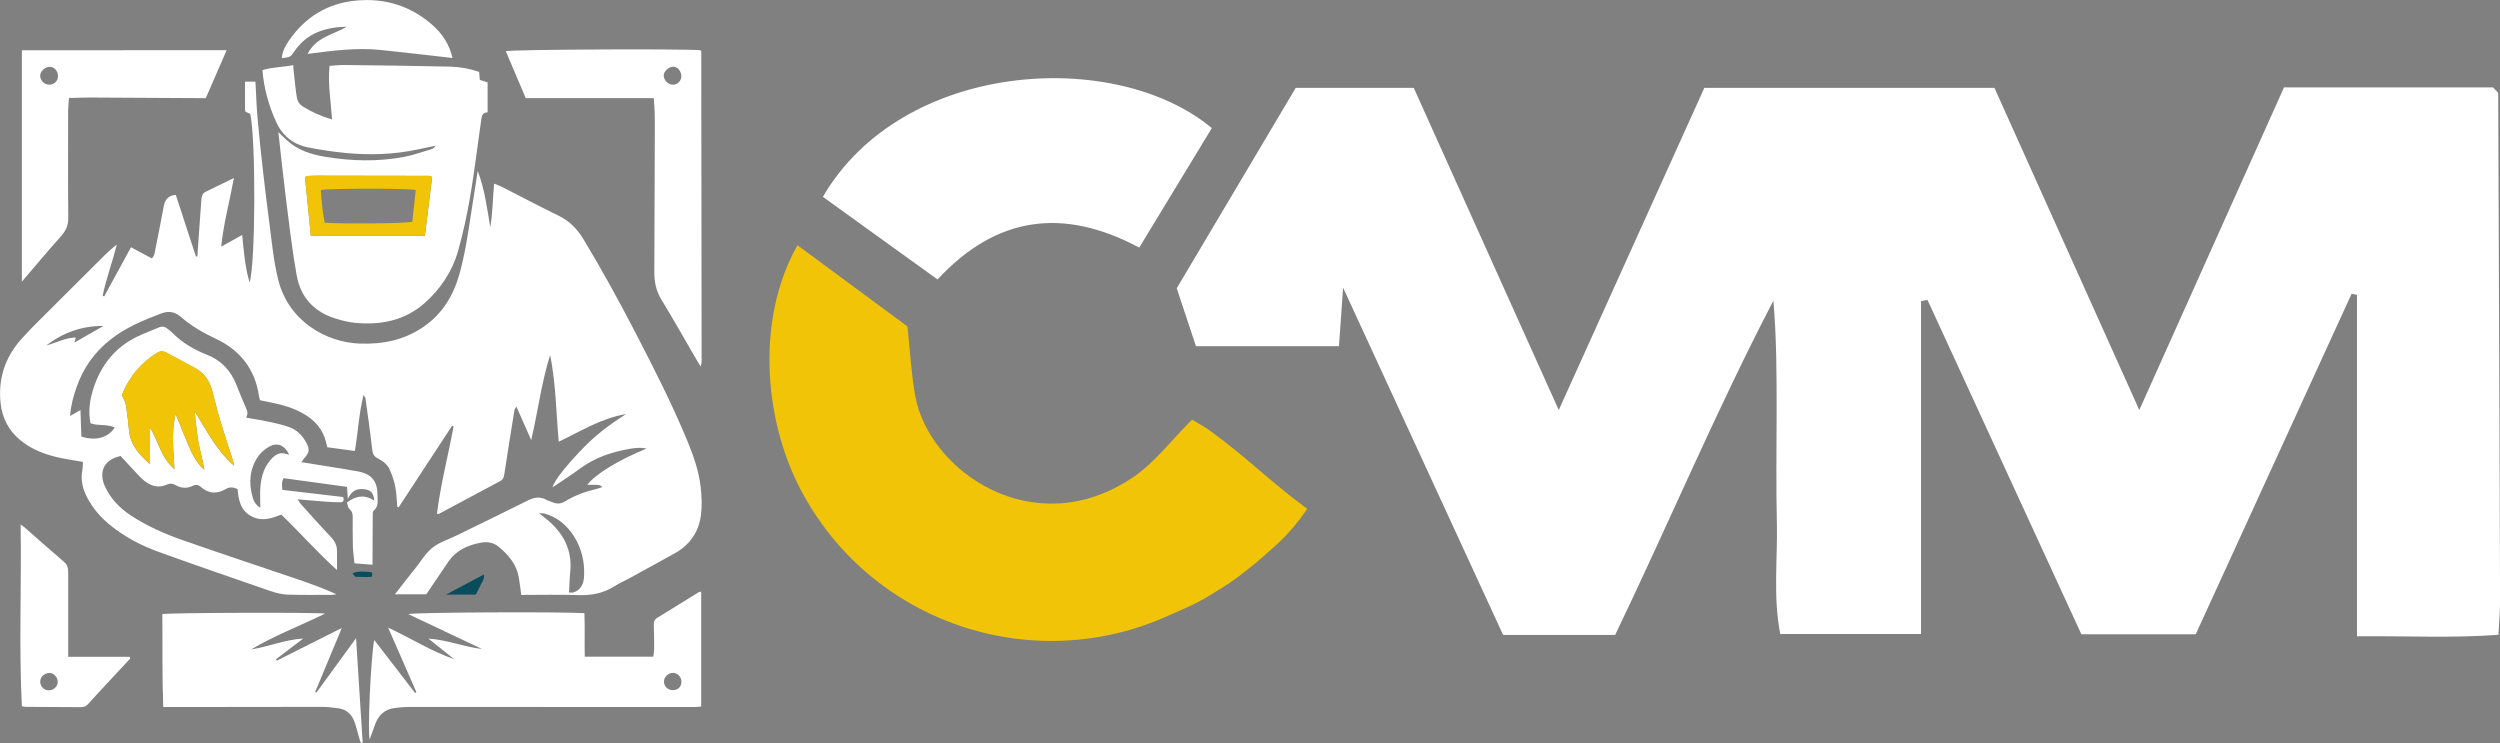
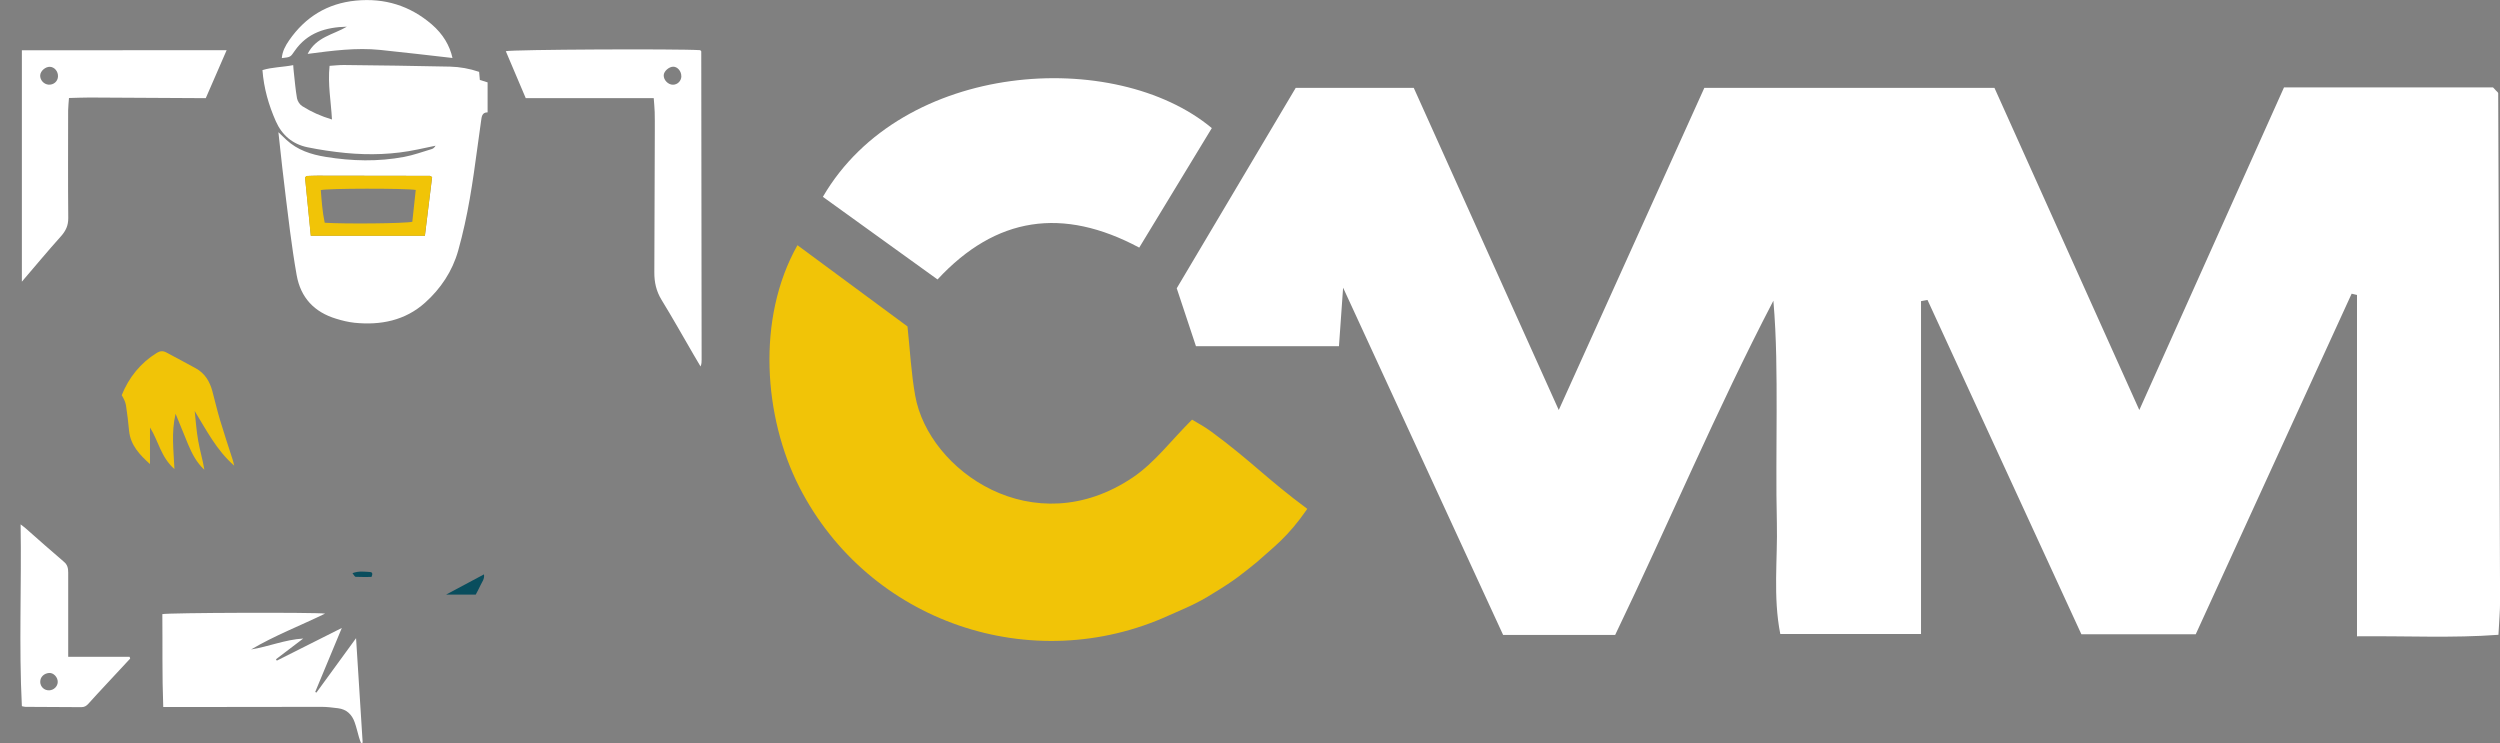
<svg xmlns="http://www.w3.org/2000/svg" id="Capa_2" viewBox="0 0 416.07 123.66">
  <rect x="0" y="0" width="416.07" height="123.66" fill="#808080" stroke="none" />
  <g id="Capa_1-2">
-     <path d="M61.99,93.99c-1-.08-1.92-.15-2.99-.24-.09-.9-.24-1.83-.27-2.77-.05-1.64-.03-3.28-.03-4.93,0-.52-.07-.93-.53-1.32-.28-.23-.31-.76-.43-1.1,1.54-1.19,3.01-1.31,4.57-.32-.2-1.34-.57-1.74-1.63-1.88-1.34-.18-2.13.25-2.79,1.59-.05-.69-.09-1.26-.14-1.99-3.51-.48-7.01-.97-10.54-1.45-.39.63-.28,1.25-.22,1.95,3.4.4,6.78.8,10.14,1.19.15.57.01.87-.45.87-.77,0-1.55-.03-2.32-.09-1.54-.11-3.08-.26-4.83-.4.28.41.42.67.62.88,1.65,1.83,3.29,3.67,4.98,5.46.63.67.97,1.4.96,2.32,0,.96,0,1.91,0,3.11-3.32-2.97-6.14-6.22-9.28-9.23-1.65.66-3.3,1.22-5.07.22-1.77-1-2.02-2.69-2.2-4.45-.68-.35-1.32-.41-1.96-.02-1.47.87-2.86.79-4.15-.35-.43-.38-.83-.44-1.36-.18-.97.47-1.94.4-2.88-.14-.46-.26-.9-.31-1.42-.07-1.41.64-2.7.24-3.81-.69-.73-.61-1.35-1.35-2.01-2.04-.65-.69-1.29-1.39-1.88-2.03-3.21.72-3.5,3.07-2.63,5,.96,2.14,2.55,3.75,4.51,5.01,2.62,1.69,5.46,2.95,8.38,3.97,6.44,2.26,12.93,4.4,19.39,6.6,2.1.72,4.19,1.47,6.27,2.43-.27.04-.55.1-.82.1-2.42,0-4.84.04-7.25-.04-.94-.03-1.9-.25-2.8-.56-6.28-2.16-12.57-4.33-18.82-6.59-2.92-1.06-5.66-2.52-8.08-4.51-1.5-1.23-2.73-2.67-3.65-4.38-.78-1.45-1.17-2.95-.87-4.61.08-.44.07-.9.1-1.44-1.2-.21-2.36-.38-3.51-.61-2.53-.51-4.92-1.36-6.94-3.03-1.93-1.59-2.98-3.67-3.25-6.11-.44-4.07.73-7.66,3.47-10.71.85-.95,1.74-1.87,2.64-2.77,3.71-3.71,7.43-7.41,11.15-11.11.64-.64,1.32-1.25,2.09-1.83-.73,2.87-1.77,5.64-2.37,8.52.09.04.18.08.26.11,1.47-2.69,2.94-5.39,4.46-8.18,1.21.64,2.31,1.24,3.47,1.85.42-.39.46-.88.56-1.37.47-2.41.97-4.82,1.41-7.24.2-1.1.68-1.84,2.02-1.96,1.11,3.4,2.23,6.83,3.35,10.26.08,0,.16-.01.24-.02.02-.32.04-.65.06-.97.2-2.86.4-5.73.61-8.59.04-.52.19-.96.73-1.21,1.52-.72,3.01-1.47,4.68-2.28-.7,3.86-1.71,7.48-2.12,11.43,1.25-.7,2.31-1.29,3.49-1.95.28,2.7.47,5.31,1.24,7.91.99-3.11,1.06-23.7.11-28.07-.26-.11-.54-.22-.78-.33-.04-.15-.09-.23-.09-.32,0-1.54,0-3.09,0-4.7h1.73c.12,2.04.18,4.04.35,6.03.27,3.04.6,6.08.94,9.11.3,2.67.63,5.34.98,8,.44,3.29.72,6.6,1.53,9.85,1.75,6.99,8.11,10.4,13.54,10.6,3.83.14,7.43-.58,10.64-2.79,3.11-2.14,4.95-5.15,5.96-8.73.91-3.25,1.42-6.58,1.92-9.92.35-2.33.73-4.66,1.14-7.3,1.21,3.24,1.56,6.31,2.09,9.38.39-2.38.42-4.78.63-7.26.49.2.92.34,1.31.54,3.13,1.59,6.23,3.24,9.38,4.77,1.84.89,3.14,2.21,4.19,3.95,3.09,5.11,5.95,10.34,8.7,15.64,3.05,5.9,6.07,11.82,8.61,17.97,1.01,2.45,1.88,4.96,2.19,7.59.18,1.57.25,3.2.04,4.77-.37,2.77-1.87,4.91-4.34,6.29-2.54,1.42-5.11,2.81-7.66,4.21-.8.44-1.64.8-2.41,1.29-1.84,1.16-3.83,1.54-6,1.46-3.14-.11-6.29-.03-9.49-.03-.14-1.02-.24-1.96-.4-2.89-.37-2.2-1.73-3.78-3.37-5.14-.8-.66-1.81-.86-2.85-.68-2.28.39-4.26,1.29-5.59,3.3-1.16,1.74-2.35,3.46-3.59,5.3h-5.22c1.08-1.39,2.08-2.67,3.09-3.96.08-.11.18-.21.26-.31.94-1.17,1.73-2.53,2.87-3.46,1.1-.9,2.57-1.34,3.88-1.98,4.01-1.96,8.03-3.9,12.02-5.9,1.06-.53,2.05-.69,3.11-.1.31.18.69.25,1.02.4.73.33,1.39.26,2.07-.16,1.61-.98,3.36-1.62,5.19-2.05.31-.07.6-.19,1.02-.33-.43-.41-.87-.35-1.28-.36-.41-.02-.81,0-1.24,0,1.3-1.75,5.26-4.17,9.86-6.03-.6-.18-1.55-.18-2.7.02-2.99.51-5.82,1.43-8.31,3.26-1.5,1.11-3.08,2.11-4.63,3.17.23-1.1,2.48-3.89,5.38-6.83,2.05-2.08,4.37-3.79,6.84-5.36-4.07.65-7.51,2.85-11.19,4.59-.44-4.88-.47-9.69-1.43-14.42-1.44,4.56-2.02,9.29-3.15,14.16-.87-1.96-1.63-3.7-2.47-5.59-.16.3-.31.45-.33.63-.57,3.55-1.14,7.1-1.68,10.66-.07.49-.2.86-.66,1.1-3.42,1.82-6.83,3.66-10.24,5.48-.06.03-.16-.02-.31-.04.61-4.9,1.88-9.69,2.77-14.54l-.26-.08c-2.96,4.52-5.92,9.03-8.88,13.55-.08-.02-.16-.04-.23-.06-.1-1.09-.11-2.21-.32-3.28-.18-.97-.51-1.93-.9-2.84-.38-.91-1.16-1.52-2.03-1.96-.66-.33-.85-.79-.93-1.5-.32-2.85-.73-5.69-1.12-8.53-.02-.11-.12-.21-.31-.53-.8,3.17-.92,6.25-1.45,9.33-1.59-.22-3.07-.42-4.61-.62-.08-.34-.14-.64-.21-.93-.53-2.07-1.83-3.53-3.63-4.59-1.71-1.01-3.59-1.54-5.52-1.93-.58-.12-1.16-.23-1.79-.36-.07-.21-.17-.41-.19-.63-.62-4.54-3.17-7.73-7.21-9.62-2.09-.98-4.04-2.1-5.76-3.6-1.05-.92-2.09-1.07-3.38-.58-2.99,1.14-5.92,2.36-8.45,4.38-2.65,2.1-4.49,4.75-5.59,7.93-.5,1.46-.93,2.94-1.05,4.73.61-.35,1.08-.61,1.72-.98.05,1.56.1,2.99.15,4.4,2.32.77,4.4.24,5.56-1.49-1.27-.64-2.71-.22-4.04-.72-.39-1.93-.13-3.87.47-5.74,1.25-3.9,3.62-6.92,7.38-8.71,1.15-.55,2.35-.98,3.52-1.49.58-.26,1.05-.13,1.51.26.21.18.45.32.64.52,1.65,1.71,3.64,2.88,5.82,3.74,2.44.96,4.05,2.69,4.98,5.12.5,1.32,1.08,2.61,1.62,3.91.26.64.25.64-.01,1.46,1.3.23,2.6.43,3.87.7,1.07.23,2.13.48,3.16.83,1.36.45,2.31,1.42,2.98,2.67.57,1.08.48,1.63-.36,2.55-.14.16-.25.34-.48.65,1.53.25,2.9.46,4.27.69,1.71.28,3.42.53,5.12.85,2.3.43,3.29,1.63,3.27,3.99,0,.87.24,1.82-.63,2.54-.2.17-.16.68-.16,1.04-.02,2.24-.02,4.47-.03,6.71,0,.45,0,.9,0,1.28ZM38.97,77.49c-.09-.34-.16-.69-.27-1.02-.7-2.21-1.44-4.41-2.11-6.63-.47-1.57-.82-3.17-1.26-4.75-.44-1.59-1.26-2.93-2.74-3.76-1.63-.91-3.29-1.77-4.93-2.65-.53-.28-1.05-.24-1.55.07-2.76,1.71-4.67,4.12-5.85,7.04.33.58.62,1.13.71,1.72.22,1.39.37,2.8.51,4.21.24,2.4,1.75,3.96,3.48,5.55v-6.1c1.4,2.23,1.82,4.96,4.07,6.92-.14-3.11-.55-6,.19-9.2.77,1.89,1.42,3.49,2.08,5.08.65,1.56,1.42,3.06,2.71,4.24-.26-1.63-.74-3.2-1.02-4.79-.29-1.65-.4-3.33-.59-4.99,1.96,3.2,3.64,6.53,6.57,9.09ZM94.7,98.61c.32,0,.51.04.68,0,1.35-.41,1.78-1.51,1.83-2.75.11-2.32-.4-4.53-1.63-6.52-1.16-1.87-2.76-3.25-4.93-3.86-.21-.06-.44-.04-.93-.07.54.43.86.68,1.17.93,2.83,2.29,4.4,5.15,4.01,8.9-.11,1.08-.13,2.16-.2,3.37ZM48.13,75.64c-.81-1.58-1.99-2.07-3.36-1.29-.69.39-1.36.96-1.81,1.61-1.4,2.04-1.59,4.32-.95,6.66.18.67.45,1.36,1.31,1.9,0-1.3-.07-2.43.02-3.54.15-1.8.68-3.48,2.02-4.8.63-.62,1.33-.95,2.22-.64.16.05.32.07.55.11ZM17.2,54.25c-3.55-.04-6.7,1.11-9.5,3.24,1.64-.41,3.14-1.29,4.91-1.32-.07.27-.12.47-.22.84,1.71-.98,3.26-1.87,4.82-2.76Z" fill="#fff" />
    <path d="M46.32,21.99c.56.54.95.91,1.34,1.28,1.85,1.72,4.13,2.45,6.55,2.84,4.35.71,8.72.82,13.06,0,1.55-.29,3.06-.85,4.58-1.3.25-.07.46-.26.64-.56-1,.21-2,.42-3,.63-3.96.84-7.96.96-11.97.58-2.12-.21-4.25-.52-6.34-.95-2.48-.51-4.25-2.01-5.28-4.34-1.18-2.68-1.99-5.46-2.22-8.5,1.65-.51,3.35-.48,5.12-.83.03.42.05.81.1,1.19.16,1.45.28,2.9.53,4.33.09.48.45,1.04.86,1.3,1.49.95,3.11,1.67,4.96,2.23-.16-3-.72-5.87-.4-8.93.82-.05,1.62-.15,2.42-.14,5.88.07,11.76.13,17.64.27,1.62.04,3.24.33,4.83.87.04.46.08.87.12,1.35.41.12.82.25,1.29.4v4.99c-.94.01-.98.7-1.08,1.4-.83,5.77-1.46,11.57-2.73,17.26-.33,1.47-.68,2.93-1.09,4.37-.97,3.43-2.91,6.32-5.51,8.65-3.31,2.97-7.39,3.78-11.73,3.34-1.03-.11-2.06-.36-3.06-.67-3.64-1.1-5.91-3.49-6.58-7.27-.43-2.42-.78-4.86-1.1-7.29-.46-3.52-.87-7.05-1.29-10.58-.22-1.89-.41-3.79-.65-5.93ZM71.91,29.47c-.21-.12-.28-.2-.36-.2-6.25-.02-12.49-.03-18.74-.03-.59,0-1.18.03-1.77.05-.04,0-.07.05-.11.08-.03.03-.06.07-.16.18.31,3.17.63,6.42.96,9.69h18.99c.41-3.34.81-6.58,1.2-9.77Z" fill="#fff" />
-     <path d="M75.59,109.71c-1.43-1.14-2.87-2.29-4.3-3.43,3.08.2,5.9,1.37,8.93,1.73-4.08-1.93-8.16-3.86-12.28-5.81,1.05-.29,25.29-.41,29.32-.15.1,2.37,0,4.77.06,7.24h11.41c.05-.42.14-.9.14-1.38,0-1.28,0-2.55-.06-3.83-.03-.56.08-.96.58-1.26,2.29-1.4,4.57-2.83,6.86-4.24.11-.07.25-.07.45-.12v19.11c-.41.04-.75.1-1.1.1-15.73,0-31.47-.02-47.2-.02-.95,0-1.91.07-2.85.21-1.54.22-2.53,1.16-3.08,2.59-.32.84-.62,1.69-.94,2.6-.38-1.45.19-13.51.75-16.55,2.26,2.93,4.53,5.88,6.8,8.83.07-.04.15-.09.22-.13-1.54-3.51-3.07-7.02-4.7-10.74,3.82,1.77,7.18,3.93,10.97,5.24ZM113.41,113.4c-.03-.82-.72-1.46-1.52-1.41-.74.05-1.38.72-1.39,1.43,0,.82.64,1.44,1.49,1.44.88,0,1.44-.59,1.42-1.47Z" fill="#fff" />
    <path d="M87.5,16.34c-1.16-2.73-2.24-5.28-3.32-7.82,1.04-.28,28.56-.42,32.36-.17.03.03.06.07.09.1.03.03.08.07.08.11.02,17.1.04,34.2.06,51.3,0,.36,0,.72-.18,1.13-.4-.68-.81-1.35-1.2-2.04-1.76-3.03-3.48-6.09-5.31-9.08-.87-1.43-1.19-2.92-1.18-4.55.04-7.89.06-15.78.08-23.67,0-1,.01-2.01-.02-3.01-.02-.72-.1-1.44-.16-2.31h-21.3ZM113.39,12.7c.02-.83-.62-1.6-1.34-1.6-.72,0-1.57.76-1.59,1.42-.03.8.74,1.59,1.55,1.58.76-.01,1.37-.63,1.39-1.4Z" fill="#fff" />
    <path d="M60.08,123.66c-.12-.33-.25-.65-.34-.98-.24-.83-.43-1.68-.72-2.49-.46-1.3-1.36-2.15-2.77-2.32-.9-.11-1.81-.23-2.71-.23-8.21,0-16.41.01-24.62.03-.54,0-1.08,0-1.75,0-.2-5.23-.1-10.36-.15-15.46.9-.24,25.39-.32,27.09-.09-4.19,2.04-8.42,3.66-12.32,5.97,2.91-.47,5.65-1.64,8.68-1.82-1.51,1.15-3.03,2.3-4.54,3.45.05.08.1.15.14.23,3.5-1.76,7.01-3.52,10.82-5.44-1.57,3.76-3,7.21-4.43,10.65.07.04.14.07.2.11,2.13-2.93,4.27-5.86,6.6-9.06.38,6.01.74,11.7,1.1,17.4-.09.02-.18.03-.28.05Z" fill="#fff" />
    <path d="M3.64,46.9V8.37c11.32-.02,22.65-.03,34.08-.02-1.16,2.66-2.27,5.22-3.47,7.98-.3,0-.79,0-1.28,0-6.02-.04-12.04-.08-18.06-.1-1.09,0-2.18.05-3.43.08-.05.74-.13,1.4-.14,2.06,0,5.97-.04,11.95.02,17.92.01,1.25-.41,2.13-1.22,3.04-2.19,2.44-4.28,4.96-6.52,7.57ZM9.65,12.73c.04-.84-.58-1.58-1.34-1.61-.74-.03-1.56.67-1.62,1.39-.06.78.59,1.52,1.39,1.58.84.06,1.54-.54,1.57-1.36Z" fill="#fff" />
    <path d="M21.67,109.6c-1.33,1.43-2.66,2.86-3.99,4.29-.99,1.07-1.99,2.13-2.96,3.22-.33.37-.66.58-1.17.58-3.1-.02-6.2-.03-9.3-.05-.17,0-.35-.06-.61-.11-.51-10.02-.04-20.01-.21-30.26.43.34.64.48.83.65,2.12,1.86,4.22,3.75,6.37,5.57.61.51.72,1.08.72,1.8-.01,4.15,0,8.3,0,12.44,0,.49,0,.98,0,1.58h10.22c.03.09.06.19.09.28ZM6.69,113.47c.02.83.67,1.45,1.5,1.42.77-.03,1.4-.65,1.42-1.38.02-.8-.7-1.56-1.43-1.51-.86.06-1.5.69-1.48,1.47Z" fill="#fff" />
    <path d="M75.32,9.65c-4.01-.45-8.01-.93-12.02-1.34-4-.41-7.97.12-12.1.66,1.42-2.84,4.3-3.2,6.53-4.53-3.5.08-6.6,1-8.7,4.05-.69,1-.65,1.02-2.13,1.18.09-1.14.62-2.09,1.22-2.96,2.69-3.88,6.36-6.15,11.11-6.61,4.78-.46,9,.84,12.64,3.97,1.85,1.6,2.98,3.5,3.44,5.59Z" fill="#fff" />
    <path d="M79.17,98.96h-4.93c2.24-1.2,4.22-2.26,6.31-3.37.11.8-.33,1.26-.56,1.77-.24.54-.54,1.05-.82,1.61Z" fill="#094d5d" />
-     <path d="M61.82,96.02c-.84,0-1.74.03-2.63-.02-.16,0-.3-.34-.53-.61,1.06-.4,2-.24,2.93-.19.44.03.44.36.23.83Z" fill="#094d5d" />
+     <path d="M61.82,96.02c-.84,0-1.74.03-2.63-.02-.16,0-.3-.34-.53-.61,1.06-.4,2-.24,2.93-.19.44.03.44.36.23.83" fill="#094d5d" />
    <path d="M38.97,77.49c-2.93-2.56-4.61-5.89-6.57-9.09.19,1.67.29,3.35.59,4.99.28,1.6.76,3.16,1.02,4.79-1.29-1.19-2.06-2.68-2.71-4.24-.66-1.59-1.3-3.18-2.08-5.08-.74,3.2-.32,6.09-.19,9.2-2.25-1.96-2.66-4.68-4.07-6.92v6.1c-1.73-1.58-3.24-3.14-3.48-5.55-.14-1.41-.29-2.81-.51-4.21-.09-.59-.39-1.14-.71-1.72,1.18-2.92,3.09-5.33,5.85-7.04.51-.31,1.02-.36,1.55-.07,1.64.88,3.3,1.75,4.93,2.65,1.49.82,2.31,2.17,2.74,3.76.43,1.58.79,3.18,1.26,4.75.66,2.22,1.4,4.42,2.11,6.63.11.33.18.68.27,1.02Z" fill="#f1c407" />
    <path d="M71.91,29.47c-.39,3.18-.79,6.42-1.2,9.77h-18.99c-.32-3.26-.64-6.51-.96-9.69.1-.12.13-.15.16-.18.03-.03.07-.08.11-.08.59-.02,1.18-.05,1.77-.05,6.25,0,12.49.02,18.74.03.08,0,.16.08.36.2ZM69.18,31.61c-1.74-.29-14.82-.27-15.79.03.14,1.82.27,3.66.65,5.43,3.31.22,13.38.13,14.58-.16.19-1.73.38-3.52.57-5.3Z" fill="#f1c407" />
    <path d="M392.27,105.91v-56.82c-.3-.07-.59-.14-.89-.21-8.61,18.81-17.23,37.63-25.95,56.68h-19.03c-8.5-18.46-17.05-37.05-25.61-55.64-.36.07-.72.14-1.08.2v55.4h-23.42c-1.23-6.24-.43-12.39-.57-18.48-.15-6.17-.04-12.35-.04-18.52,0-6.11,0-12.21-.54-18.47-9.48,18.2-17.41,37.06-26.33,55.62h-18.65c-8.66-18.79-17.39-37.75-26.63-57.79-.28,3.92-.47,6.66-.69,9.74h-23.8c-1.01-3.05-2.04-6.12-3.2-9.64,6.5-10.94,13.09-22.05,19.8-33.35h19.65c7.82,17.39,15.72,34.93,24.13,53.61,8.35-18.49,16.25-35.96,24.23-53.62h48.28c7.83,17.41,15.73,34.98,24.11,53.62,8.31-18.53,16.18-36.07,24.08-53.69h34.79c.2.21.34.36.48.51.13.15.37.31.38.46.12,28.19.22,56.38.31,84.57,0,1.63-.15,3.25-.27,5.56-7.66.57-15.15.17-23.54.25Z" fill="#fff" />
    <path d="M132.72,40.81c6.12,4.52,12.18,8.99,18.31,13.52.42,3.88.61,7.75,1.29,11.54,2.23,12.49,19.69,24.71,36.21,13.59,3.65-2.46,6.42-6.21,9.86-9.62.79.48,2.04,1.14,3.17,1.97,6.6,4.85,9.19,7.82,16.01,12.88-3.29,4.76-5.56,6.3-8.43,8.89-2.36,1.9-3.62,2.98-7.13,5.1-2.87,1.85-5.41,2.81-7.4,3.71-22.8,10.42-50.04,1.25-61.59-21.35-5.88-11.52-7.2-28-.3-40.23Z" fill="#f1c407" />
    <path d="M201.68,21.32c-4.02,6.62-7.92,13.04-12.08,19.89-12.74-6.81-23.85-5.18-33.57,5.3-6.55-4.72-12.83-9.25-19.08-13.75,13.21-22.72,48.67-24.84,64.73-11.44Z" fill="#fff" />
  </g>
</svg>